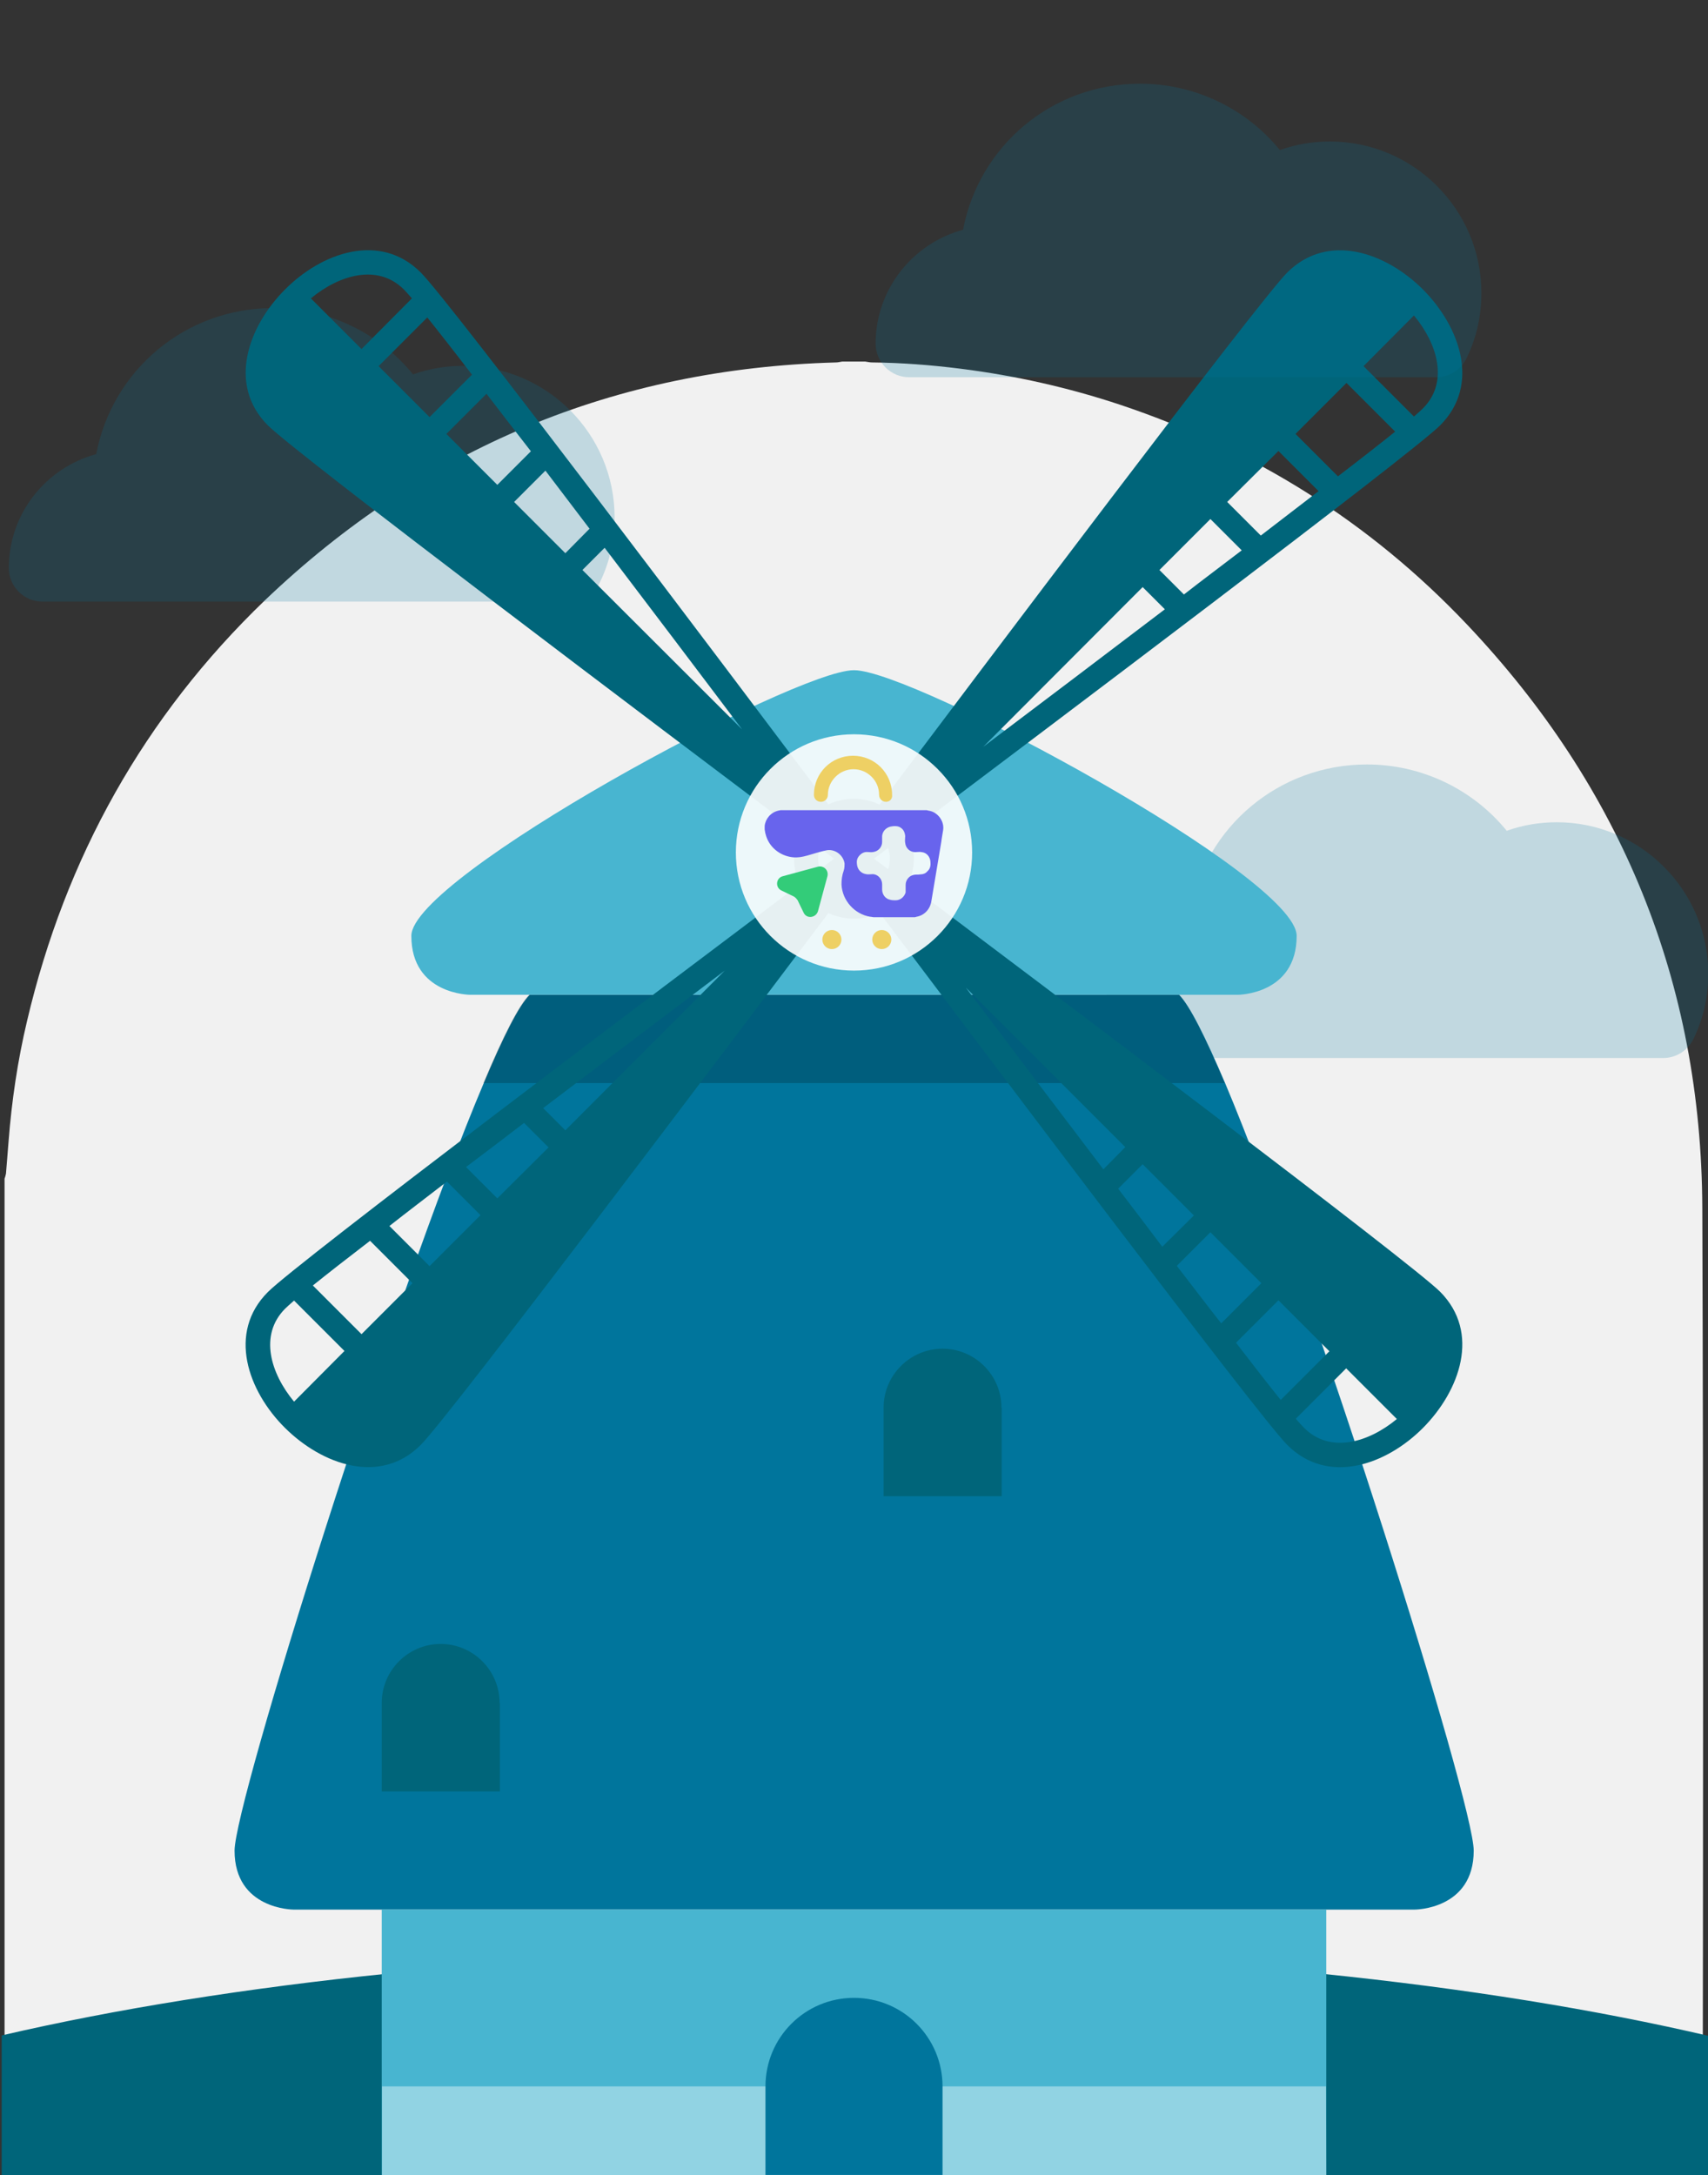
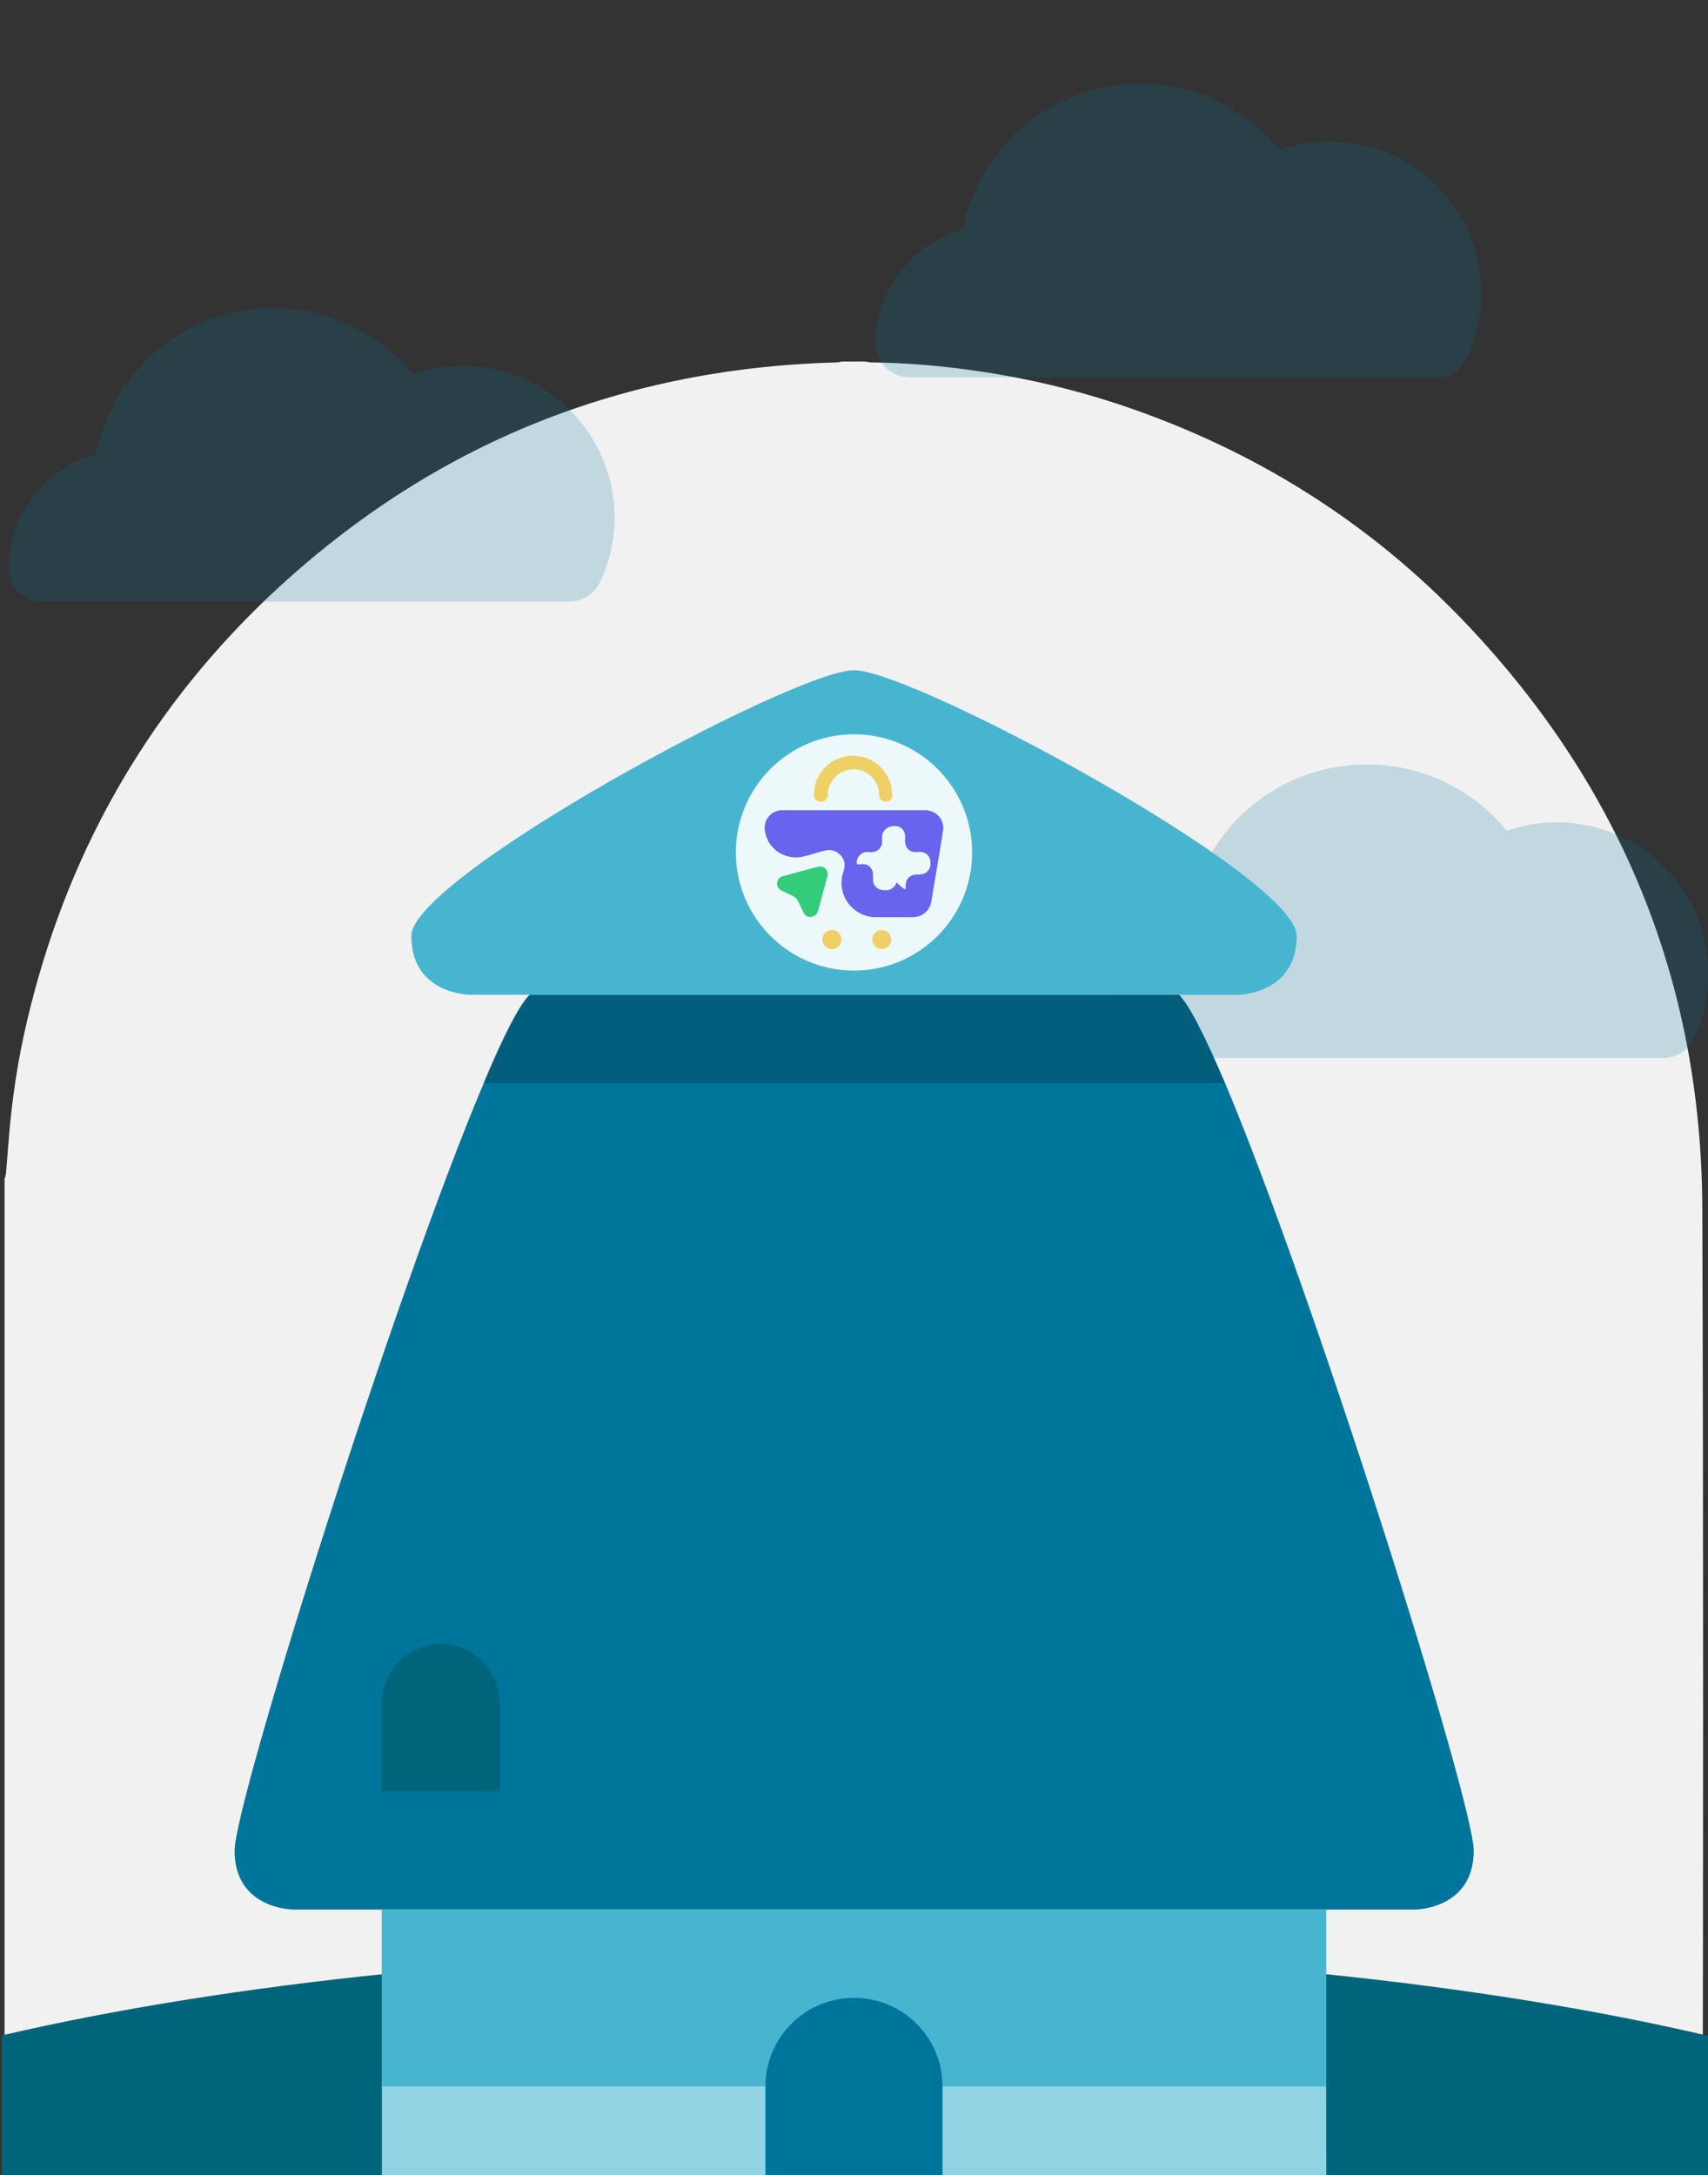
<svg xmlns="http://www.w3.org/2000/svg" version="1.1" id="Layer_1" x="0px" y="0px" viewBox="0 0 600 764" style="enable-background:new 0 0 600 764;" xml:space="preserve">
  <rect x="0" y="0" width="600" height="764" fill="#333333" stroke="none" />
  <style type="text/css">
	.st0{fill:#F1F1F1;}
	.st1{fill:#00657A;}
	.st2{opacity:0.2;fill:#00759C;enable-background:new    ;}
	.st3{fill:#00759C;}
	.st4{fill:#48B5D0;}
	.st5{opacity:0.4;fill:#FFFFFF;enable-background:new    ;}
	.st6{opacity:0.2;enable-background:new    ;}
	.st7{opacity:0.9;fill:#FFFFFF;}
	.st8{fill:#33CC79;}
	.st9{fill:#EED064;}
	.st10{fill:#6864ED;}
	#windmill {
        transform-box: fill-box;
        transform-origin: 50% 50%;
        animation: spinn 10s linear infinite;
        }

        @keyframes spinn {
        0% { transform: rotate(-360deg); }
        100% { transform: rotate(0deg); }
        }
		#cloud {
	animation: float 6s ease-in-out infinite;
}

@keyframes float {
	0% {
		transform: translatex(0px);
	}
	50% {
		transform: translatex(20px);
	}
	100% {
		transform: translatex(0px);
	}
}
		#cloud_1_ {
	animation: float2 4s ease-in-out infinite;
}

@keyframes float2 {
	0% {
		transform: translatex(0px);
	}
	50% {
		transform: translatex(20px);
	}
	100% {
		transform: translatex(0px);
	}
}
		#cloud_2_ {
	animation: float3 8s ease-in-out infinite;
}

@keyframes float3 {
	0% {
		transform: translatex(0px);
	}
	50% {
		transform: translatex(20px);
	}
	100% {
		transform: translatex(0px);
	}
}
</style>
  <path class="st0" d="M598,424.3c-0.3-79.1-28.3-147.6-82.7-205c-34-35.9-74.8-61.4-121.7-77.1c-18.3-6.1-37.1-10.3-56.2-12.7  c-10.3-1.3-20.7-2.1-31.1-2.2c-0.8,0-1.5-0.2-2.3-0.3c-2.7,0-5.4,0-8.2,0c-0.7,0.1-1.4,0.3-2.1,0.3c-77.6,2.1-144.6,30-200.7,83.6  c-42.4,40.8-70,90.3-83.5,147.7C6.2,372.5,4.1,386.7,3,401c-0.3,3.7-0.6,7.5-0.9,11.2c-0.1,0.6-0.3,1.2-0.5,1.8c0,117,0,234,0,351  h596.5C598.3,651.4,598.4,537.9,598,424.3z" />
  <path class="st1" d="M600.8,715.2c-79.8-18.7-185.2-30-300.8-30c-114.9,0-219.8,11.2-299.4,29.7v49.2l600.1,0.7L600.8,715.2z" />
  <path id="cloud_1_" class="st2" d="M14.9,211.3c-6.5,0-11.8-5.3-11.8-11.8c0-19.1,13-35.2,30.7-40c5.6-29.4,31.2-51.3,62.2-51.3  c19.2,0,37.2,8.7,49.1,23.3c5.6-2,11.5-3,17.6-3c29.3,0,53.2,23.9,53.2,53.2c0,8-1.7,15.7-5.2,22.9c-2,4.1-6.1,6.7-10.6,6.7  L14.9,211.3L14.9,211.3z" />
  <path id="cloud" class="st2" d="M399.1,371.6c-6.5,0-11.8-5.3-11.8-11.8c0-19.1,13-35.2,30.7-40c5.6-29.4,31.2-51.3,62.2-51.3  c19.2,0,37.2,8.7,49.1,23.3c5.6-2,11.5-3,17.6-3c29.3,0,53.2,23.9,53.2,53.2c0,8-1.7,15.7-5.2,22.9c-2,4.1-6.1,6.7-10.6,6.7  L399.1,371.6L399.1,371.6z" />
  <path class="st3" d="M517.7,650c0,20.7-20.7,20.7-20.7,20.7H103.1c0,0-20.7,0-20.7-20.7c0-17,56-195.1,87.5-269.5  c6.8-16.2,12.4-27.4,16.2-31.1h228.1c3.7,3.7,9.3,14.9,16.2,31.1C461.7,454.8,517.7,633,517.7,650z" />
  <polyline class="st4" points="134.1,670.7 134.1,764 465.9,764 465.9,670.7 " />
  <polygon class="st5" points="465.8,732.8 331.1,732.8 268.9,732.8 134.2,732.8 134.2,764 465.9,764 " />
  <path class="st6" d="M430.2,380.4H169.8c6.8-16.2,12.4-27.4,16.2-31.1h228.1C417.8,353.1,423.4,364.3,430.2,380.4z" />
  <path class="st4" d="M300.1,235.4c20.7,0,155.4,72.5,155.4,93.3c0,20.7-20.7,20.7-20.7,20.7H300.1H300H165.2c0,0-20.7,0-20.7-20.7  s134.7-93.3,155.4-93.3" />
  <path class="st3" d="M268.9,763.9v-31.1c0-17.2,13.9-31.1,31.1-31.1s31.1,13.9,31.1,31.1v31.1H268.9z" />
-   <path class="st1" d="M351.8,494.4c0-11.4-9.3-20.7-20.7-20.7c-11.4,0-20.7,9.3-20.7,20.7v31.1h41.5v-31.1H351.8z" />
  <path class="st1" d="M175.5,598.1c0-11.4-9.3-20.7-20.7-20.7s-20.7,9.3-20.7,20.7v31.1h41.5v-31.1H175.5z" />
-   <path id="windmill" class="st1" d="M505.9,453.7c-10.1-10.1-140.1-108-186.9-143.2c2.7-5.7,2.7-12.2,0-17.9  c46.8-35.3,176.8-133.1,186.9-143.2c14.3-14.3,6.9-34.7-6-47.7c-12.9-12.9-33.3-20.3-47.7-6c-10.1,10.1-108,140.1-143.2,186.9  c-5.7-2.7-12.2-2.7-18-0.1c-35.2-46.8-133.1-176.8-143.2-186.8c-14.3-14.3-34.8-7-47.7,6c-12.9,12.9-20.3,33.4-6,47.7  c10.1,10.1,140.1,108,186.8,143.2c-2.6,5.7-2.6,12.3,0,18c-46.8,35.2-176.8,133.1-186.8,143.2c-14.3,14.3-7,34.8,6,47.7  s33.4,20.3,47.7,6c10.1-10.1,108-140.1,143.2-186.8c5.7,2.6,12.3,2.6,18-0.1c35.3,46.8,133.1,176.8,143.2,186.9  c14.3,14.3,34.8,7,47.7-6C512.8,488.5,520.2,468.1,505.9,453.7z M127,122.6l-17.8-17.8c9.9-8.2,23.4-12.3,32.6-3.2  c0.6,0.6,1.6,1.7,2.9,3.2L127,122.6z M150.9,146.5L133,128.6l17.1-17.1c4.1,5.1,9.5,12,15.7,20.1L150.9,146.5z M174.7,170.3  l-17.9-17.9l14.1-14.1c4.8,6.3,10.1,13.1,15.6,20.2L174.7,170.3z M198.6,194.3l-18-18l11-11c5,6.6,10.2,13.4,15.5,20.4L198.6,194.3z   M204.6,200.2l7.8-7.8c15.9,20.9,32.6,43,48.3,63.8L204.6,200.2z M303.8,289.6c-1.4,1.9-2.7,3.6-3.8,5c-1-1.4-2.3-3-3.8-5  C298.7,288.8,301.3,288.8,303.8,289.6z M288,297.8c1.9,1.4,3.6,2.7,5,3.8c-1.4,1-3,2.3-5,3.8C287.2,302.9,287.2,300.3,288,297.8z   M103.3,492.3c-8.3-10-12.3-23.4-3.2-32.6c0.6-0.6,1.7-1.6,3.2-2.9l17.7,17.7L103.3,492.3z M127,468.6l-17.1-17.1  c5.1-4.1,12-9.5,20.1-15.7l14.9,14.9L127,468.6z M150.9,444.7l-14.1-14.1c6.2-4.9,13.1-10.1,20.2-15.6l11.8,11.8L150.9,444.7z   M174.7,420.9l-11-11c6.6-5,13.4-10.1,20.4-15.5l8.6,8.6L174.7,420.9z M198.6,397l-7.8-7.8c20.9-15.9,43-32.6,63.8-48.3L198.6,397z   M496.7,110.8c8.3,10,12.3,23.4,3.2,32.6c-0.6,0.6-1.7,1.6-3.2,2.9L479,128.6L496.7,110.8z M473,134.5l17.1,17.1  c-5.1,4.1-12,9.5-20.1,15.7l-14.9-14.9L473,134.5z M449.1,158.4l14.1,14.1c-6.3,4.8-13.1,10.1-20.3,15.6l-11.8-11.8L449.1,158.4z   M425.2,182.3l11,11c-6.5,5-13.4,10.1-20.3,15.5l-8.6-8.6L425.2,182.3z M401.4,206.2l7.8,7.8c-20.9,15.9-43,32.6-63.8,48.3  L401.4,206.2z M296.2,313.6c1.4-1.9,2.7-3.6,3.8-5c1,1.4,2.3,3,3.8,5C301.3,314.3,298.7,314.3,296.2,313.6z M307,301.6  c1.4-1,3-2.3,5-3.8c0.8,2.4,0.8,5.1,0,7.5C310.1,303.9,308.4,302.6,307,301.6z M387.6,410.7c-15.9-20.9-32.6-43-48.3-63.8l56,56  L387.6,410.7z M408.3,437.9c-5-6.6-10.1-13.4-15.5-20.4l8.6-8.6l18,18L408.3,437.9z M429,464.8c-4.9-6.2-10.1-13.1-15.6-20.2  l11.8-11.8l17.9,17.9L429,464.8z M449.9,491.7c-4.1-5.1-9.5-12-15.7-20.1l14.9-14.9l17.9,17.9L449.9,491.7z M458.1,501.5  c-0.6-0.6-1.6-1.7-2.9-3.2l17.7-17.7l17.8,17.8C480.8,506.6,467.3,510.7,458.1,501.5z" />
  <g>
    <circle class="st7" cx="300" cy="299.4" r="41.5" />
    <g>
      <path class="st8" d="M287.35,304.4L275,307.75c-2.45,0.6-2.75,3.98-0.47,5.03l4.42,2.14c0.47,0.3,0.9,0.77,1.21,1.21l2.14,4.42    c1.07,2.28,4.28,1.84,5.03-0.47l3.34-12.35C291.16,305.61,289.31,303.91,287.35,304.4z" />
      <g>
        <path class="st9" d="M311.27,281.62c-1.37,0-2.45-1.07-2.45-2.45l0,0c0-5.03-4.12-9-9-9s-9,4.12-9,9l0,0     c0,1.37-1.07,2.45-2.45,2.45s-2.45-1.07-2.45-2.45l0,0c0-7.63,6.1-13.73,13.73-13.73s13.73,6.1,13.73,13.73l0,0     C313.58,280.58,312.51,281.62,311.27,281.62z" />
      </g>
      <g>
        <circle class="st9" cx="309.76" cy="330" r="3.35" />
        <circle class="st9" cx="292.23" cy="330" r="3.35" />
      </g>
-       <path class="st10" d="M274.22,284.56c17.1,0,34.17,0,51.26,0c0.3,0,0.47,0.17,0.77,0.17c3.22,0.47,5.65,3.82,5.03,7.03    c-0.17,1.21-0.47,2.58-0.6,3.82c-0.6,3.35-1.07,6.72-1.68,10.07c-0.6,3.65-1.21,7.33-1.84,10.98c-0.47,2.75-2.45,4.88-5.18,5.35    c-0.17,0-0.47,0.17-0.6,0.17c-4.72,0-9.61,0-14.33,0c-0.47,0-0.9-0.17-1.37-0.17c-5.48-0.9-9.77-5.65-10.07-11.28    c0-1.68,0.17-3.22,0.77-4.88c0.3-0.9,0.3-1.68,0.3-2.58c-0.47-3.05-3.52-5.18-6.4-4.58c-2.28,0.47-4.42,1.21-6.72,1.84    c-1.68,0.47-3.22,0.77-5.03,0.6c-4.58-0.47-8.53-3.65-9.61-8.23c-0.17-0.47-0.17-1.07-0.3-1.54c0-0.3,0-0.6,0-1.07v-0.17    c0.3-2.58,2.14-4.72,4.72-5.35C273.45,284.69,273.75,284.69,274.22,284.56z M318.14,311.86L318.14,311.86c0-0.3,0-0.77,0-1.07    c0-1.68,1.21-3.22,2.9-3.52c0.77-0.17,1.54,0,2.28-0.17c0.9,0,1.84-0.3,2.45-1.07c1.07-0.9,1.21-2.14,1.07-3.52    c-0.17-1.68-1.37-3.05-3.05-3.22c-0.77-0.17-1.54,0-2.28,0c-1.84,0-3.35-1.37-3.52-3.22c-0.17-0.77,0-1.68,0-2.45    c-0.17-1.54-0.77-2.58-2.14-3.22c-0.77-0.3-1.68-0.3-2.45-0.17c-1.84,0.17-3.35,1.54-3.52,3.35c0,0.77,0,1.54,0,2.14    c0,1.68-1.21,3.22-3.05,3.52c-0.77,0.17-1.54,0-2.28,0c-1.07,0-1.98,0.47-2.75,1.37c-0.77,0.9-0.9,1.84-0.77,2.9    c0.17,1.84,1.37,3.22,3.22,3.52c0.77,0.17,1.54,0,2.28,0c1.84,0,3.35,1.68,3.35,3.52c0,0.6,0,1.21,0,1.84    c0,1.84,1.21,3.35,2.9,3.65c0.6,0.17,1.21,0.17,1.84,0.17c1.68,0,3.05-1.21,3.52-2.75C318.14,312.91,318.14,312.47,318.14,311.86z    " />
+       <path class="st10" d="M274.22,284.56c17.1,0,34.17,0,51.26,0c0.3,0,0.47,0.17,0.77,0.17c3.22,0.47,5.65,3.82,5.03,7.03    c-0.17,1.21-0.47,2.58-0.6,3.82c-0.6,3.35-1.07,6.72-1.68,10.07c-0.6,3.65-1.21,7.33-1.84,10.98c-0.47,2.75-2.45,4.88-5.18,5.35    c-0.17,0-0.47,0.17-0.6,0.17c-4.72,0-9.61,0-14.33,0c-0.47,0-0.9-0.17-1.37-0.17c-5.48-0.9-9.77-5.65-10.07-11.28    c0-1.68,0.17-3.22,0.77-4.88c0.3-0.9,0.3-1.68,0.3-2.58c-0.47-3.05-3.52-5.18-6.4-4.58c-2.28,0.47-4.42,1.21-6.72,1.84    c-1.68,0.47-3.22,0.77-5.03,0.6c-4.58-0.47-8.53-3.65-9.61-8.23c-0.17-0.47-0.17-1.07-0.3-1.54c0-0.3,0-0.6,0-1.07v-0.17    c0.3-2.58,2.14-4.72,4.72-5.35C273.45,284.69,273.75,284.69,274.22,284.56z M318.14,311.86L318.14,311.86c0-0.3,0-0.77,0-1.07    c0-1.68,1.21-3.22,2.9-3.52c0.77-0.17,1.54,0,2.28-0.17c0.9,0,1.84-0.3,2.45-1.07c1.07-0.9,1.21-2.14,1.07-3.52    c-0.17-1.68-1.37-3.05-3.05-3.22c-0.77-0.17-1.54,0-2.28,0c-1.84,0-3.35-1.37-3.52-3.22c-0.17-0.77,0-1.68,0-2.45    c-0.17-1.54-0.77-2.58-2.14-3.22c-0.77-0.3-1.68-0.3-2.45-0.17c-1.84,0.17-3.35,1.54-3.52,3.35c0,0.77,0,1.54,0,2.14    c0,1.68-1.21,3.22-3.05,3.52c-0.77,0.17-1.54,0-2.28,0c-1.07,0-1.98,0.47-2.75,1.37c-0.77,0.9-0.9,1.84-0.77,2.9    c0.77,0.17,1.54,0,2.28,0c1.84,0,3.35,1.68,3.35,3.52c0,0.6,0,1.21,0,1.84    c0,1.84,1.21,3.35,2.9,3.65c0.6,0.17,1.21,0.17,1.84,0.17c1.68,0,3.05-1.21,3.52-2.75C318.14,312.91,318.14,312.47,318.14,311.86z    " />
    </g>
  </g>
  <path id="cloud_2_" class="st2" d="M319.4,132.5c-6.5,0-11.8-5.3-11.8-11.8c0-19.1,13-35.2,30.7-40c5.6-29.4,31.2-51.3,62.2-51.3  c19.2,0,37.2,8.7,49.1,23.3c5.6-2,11.5-3,17.6-3c29.3,0,53.2,23.9,53.2,53.2c0,8-1.7,15.7-5.2,22.9c-2,4.1-6.1,6.7-10.6,6.7H319.4z" />
</svg>